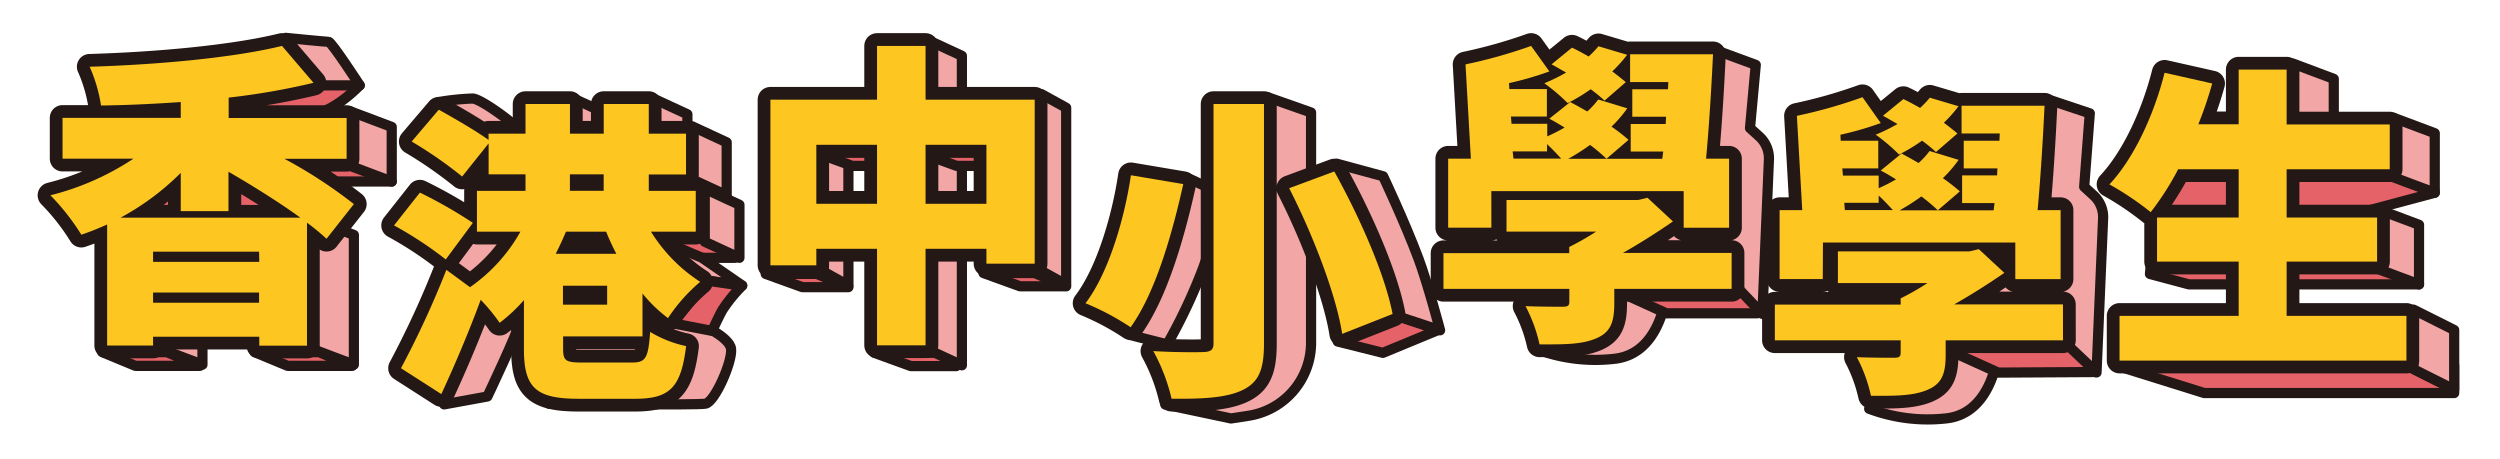
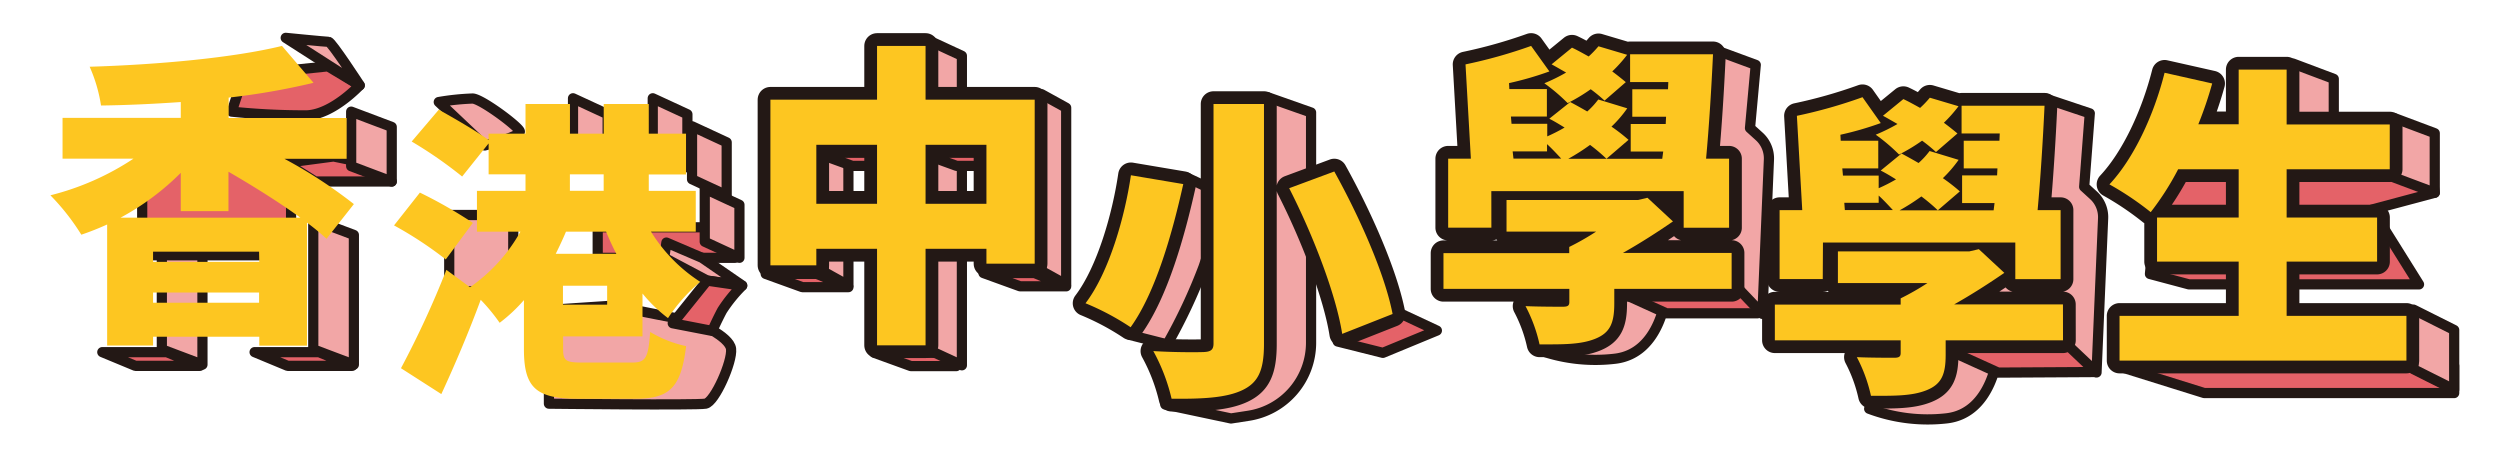
<svg xmlns="http://www.w3.org/2000/svg" viewBox="0 0 490 90">
  <title>img-school-title</title>
  <polygon points="69.02 71.71 56.38 71.71 49.9 69.02 62.53 69.02 69.02 71.71" style="fill:#e46268;stroke:#231815;stroke-linecap:round;stroke-linejoin:round;stroke-width:2px" />
  <polygon points="39.17 71.71 26.54 71.71 20.05 69.02 32.69 69.02 39.17 71.71" style="fill:#e46268;stroke:#231815;stroke-linecap:round;stroke-linejoin:round;stroke-width:2px" />
  <polygon points="76.78 35.58 61.78 35.58 55.97 31.92 65.38 30.67 73.42 32.33 76.78 35.58" style="fill:#e46268;stroke:#231815;stroke-linecap:round;stroke-linejoin:round;stroke-width:2px" />
  <path d="M70.49,16.73s-5.21,5.63-10.28,5.88a136.89,136.89,0,0,1-14.8-.73l1.7-5.15,10.1-3L64.28,13Z" style="fill:#e46268;stroke:#231815;stroke-linecap:round;stroke-linejoin:round;stroke-width:2px" />
  <polygon points="69.36 71.47 61.4 68.47 61.4 43.05 69.36 46.05 69.36 71.47" style="fill:#f2a6a6;stroke:#231815;stroke-linecap:round;stroke-linejoin:round;stroke-width:2px" />
  <polygon points="39.68 71.47 31.72 68.47 31.72 43.05 39.68 46.05 39.68 71.47" style="fill:#f2a6a6;stroke:#231815;stroke-linecap:round;stroke-linejoin:round;stroke-width:2px" />
  <polygon points="76.78 35.58 68.83 32.58 68.83 21.88 76.78 24.88 76.78 35.58" style="fill:#f2a6a6;stroke:#231815;stroke-linecap:round;stroke-linejoin:round;stroke-width:2px" />
-   <path d="M56,7.42s7.87.78,8.42.78,6.1,8.53,6.1,8.53h-7.6Z" style="fill:#f2a6a6;stroke:#231815;stroke-linecap:round;stroke-linejoin:round;stroke-width:2px" />
+   <path d="M56,7.42s7.87.78,8.42.78,6.1,8.53,6.1,8.53Z" style="fill:#f2a6a6;stroke:#231815;stroke-linecap:round;stroke-linejoin:round;stroke-width:2px" />
  <rect x="27.87" y="30.67" width="29.18" height="19.37" style="fill:#e46268;stroke:#231815;stroke-linecap:round;stroke-linejoin:round;stroke-width:2px" />
-   <path d="M64,46.8a45.57,45.57,0,0,0-3.83-3.16V67.75H50.82V66H30v1.73H21V44c-1.67.75-3.33,1.42-5.06,2a44.33,44.33,0,0,0-6.06-7.72A52.59,52.59,0,0,0,26.16,31.1H12.26v-8H35.43V20c-5.31.37-10.63.62-15.63.68a29.63,29.63,0,0,0-2.23-7.6C31,12.68,45.81,11.32,55.27,9l6.18,7.23a137.38,137.38,0,0,1-16.63,2.9v4H67.94v8H55.76A94.18,94.18,0,0,1,69.36,40Zm-5.13-4.14c-4.14-3-9.33-6.25-14.09-9v7.72H35.43V33.88a50.57,50.57,0,0,1-11.8,8.78Zm-8.09,6.67H30v2H50.82Zm0,10v-2H30v2Z" style="fill:#231815;stroke:#231815;stroke-linecap:round;stroke-linejoin:round;stroke-width:5px" />
  <path d="M64,46.8a45.57,45.57,0,0,0-3.83-3.16V67.75H50.82V66H30v1.73H21V44c-1.67.75-3.33,1.42-5.06,2a44.33,44.33,0,0,0-6.06-7.72A52.59,52.59,0,0,0,26.16,31.1H12.26v-8H35.43V20c-5.31.37-10.63.62-15.63.68a29.63,29.63,0,0,0-2.23-7.6C31,12.68,45.81,11.32,55.27,9l6.18,7.23a137.38,137.38,0,0,1-16.63,2.9v4H67.94v8H55.76A94.18,94.18,0,0,1,69.36,40Zm-5.13-4.14c-4.14-3-9.33-6.25-14.09-9v7.72H35.43V33.88a50.57,50.57,0,0,1-11.8,8.78Zm-8.09,6.67H30v2H50.82Zm0,10v-2H30v2Z" style="fill:#fdc621" />
  <path d="M107.59,79.12s28.89.33,30.7,0,5.29-8.23,5-10.73-6.85-5.24-6.85-5.24l-16.42-3.24-12.47.83Z" style="fill:#f2a6a6;stroke:#231815;stroke-linecap:round;stroke-linejoin:round;stroke-width:2px" />
  <rect x="117.15" y="44.55" width="26.94" height="5.98" style="fill:#e46268;stroke:#231815;stroke-linecap:round;stroke-linejoin:round;stroke-width:2px" />
  <polygon points="134.73 32.8 127.94 29.65 127.94 19.26 134.73 22.4 134.73 32.8" style="fill:#f2a6a6;stroke:#231815;stroke-linecap:round;stroke-linejoin:round;stroke-width:2px" />
  <polygon points="142.43 38.29 135.64 35.14 135.64 24.75 142.43 27.9 142.43 38.29" style="fill:#f2a6a6;stroke:#231815;stroke-linecap:round;stroke-linejoin:round;stroke-width:2px" />
  <polygon points="119.1 32.8 112.31 29.65 112.31 19.26 119.1 22.4 119.1 32.8" style="fill:#f2a6a6;stroke:#231815;stroke-linecap:round;stroke-linejoin:round;stroke-width:2px" />
  <polygon points="130.61 47.54 137.6 50.53 145.47 55.95 138.59 54.98 130.2 50.53 130.61 47.54" style="fill:#f2a6a6;stroke:#231815;stroke-linecap:round;stroke-linejoin:round;stroke-width:2px" />
  <path d="M145.47,56l-6.88-1-6.73,8.36,7.73,1.5s.88-2,1.94-4A28.77,28.77,0,0,1,145.47,56Z" style="fill:#e46268;stroke:#231815;stroke-linecap:round;stroke-linejoin:round;stroke-width:2px" />
-   <path d="M87.05,79.26l8.48-1.55s6.15-12.95,6.32-14.53-8.4-4.41-8.4-4.41Z" style="fill:#f2a6a6;stroke:#231815;stroke-linecap:round;stroke-linejoin:round;stroke-width:2px" />
  <rect x="88.05" y="42.14" width="12.55" height="14.96" style="fill:#f2a6a6;stroke:#231815;stroke-linecap:round;stroke-linejoin:round;stroke-width:2px" />
  <path d="M86,20a49.7,49.7,0,0,1,6.65-.69c1.75.1,8.9,5.42,9.23,6.42S95,28.51,95,28.51Z" style="fill:#f2a6a6;stroke:#231815;stroke-linecap:round;stroke-linejoin:round;stroke-width:2px" />
-   <path d="M87.37,50.85a74.28,74.28,0,0,0-10.14-6.67l5.07-6.43a91,91,0,0,1,10.38,5.93Zm23,15.08v2.41c0,2.41.5,2.72,3.9,2.72h9.58c2.72,0,3.21-.86,3.58-6a22.93,22.93,0,0,0,7.05,2.78c-1,8.09-3.16,10.32-10,10.32H113.44c-8.34,0-10.75-2.1-10.75-9.7V58.82a31.44,31.44,0,0,1-4.76,4.45,36.2,36.2,0,0,0-3.71-4.51c-2.28,6.18-5,12.61-7.72,18.48l-7.91-5.07a183.89,183.89,0,0,0,8.9-19.28l4.63,3.4A32.58,32.58,0,0,0,102,45.41H93.48v-8H103V34.17H95.77V28.11L90.58,34.6a82.61,82.61,0,0,0-9.89-6.86L86,21.5c2.9,1.61,7.29,4.14,9.76,5.93V26.2H103V20.39h8.71V26.2h6.62V20.39h8.83V26.2h7.3v8h-7.3v3.21h9.21v8H127.6a31.12,31.12,0,0,0,9.64,9.83,32.91,32.91,0,0,0-6.31,7.11,28.33,28.33,0,0,1-5-4.82v8.4Zm.56-20.52c-.62,1.49-1.3,2.91-2,4.33h11.87c-.74-1.42-1.42-2.9-2-4.33ZM119,56h-8.66v3.71H119Zm-7.3-18.6h6.62V34.17h-6.62Z" style="fill:#231815;stroke:#231815;stroke-linecap:round;stroke-linejoin:round;stroke-width:5px" />
  <path d="M87.37,50.85a74.28,74.28,0,0,0-10.14-6.67l5.07-6.43a91,91,0,0,1,10.38,5.93Zm23,15.08v2.41c0,2.41.5,2.72,3.9,2.72h9.58c2.72,0,3.21-.86,3.58-6a22.93,22.93,0,0,0,7.05,2.78c-1,8.09-3.16,10.32-10,10.32H113.44c-8.34,0-10.75-2.1-10.75-9.7V58.82a31.44,31.44,0,0,1-4.76,4.45,36.2,36.2,0,0,0-3.71-4.51c-2.28,6.18-5,12.61-7.72,18.48l-7.91-5.07a183.89,183.89,0,0,0,8.9-19.28l4.63,3.4A32.58,32.58,0,0,0,102,45.41H93.48v-8H103V34.17H95.77V28.11L90.58,34.6a82.61,82.61,0,0,0-9.89-6.86L86,21.5c2.9,1.61,7.29,4.14,9.76,5.93V26.2H103V20.39h8.71V26.2h6.62V20.39h8.83V26.2h7.3v8h-7.3v3.21h9.21v8H127.6a31.12,31.12,0,0,0,9.64,9.83,32.91,32.91,0,0,0-6.31,7.11,28.33,28.33,0,0,1-5-4.82v8.4Zm.56-20.52c-.62,1.49-1.3,2.91-2,4.33h11.87c-.74-1.42-1.42-2.9-2-4.33ZM119,56h-8.66v3.71H119Zm-7.3-18.6h6.62V34.17h-6.62Z" style="fill:#fdc621" />
  <polygon points="144.93 50.53 138.13 47.38 138.13 36.99 144.93 40.14 144.93 50.53" style="fill:#f2a6a6;stroke:#231815;stroke-linecap:round;stroke-linejoin:round;stroke-width:2px" />
  <polygon points="166.29 55.95 161.47 53.28 161.47 25.85 166.29 25.52 166.29 55.95" style="fill:#f2a6a6;stroke:#231815;stroke-linecap:round;stroke-linejoin:round;stroke-width:2px" />
  <polygon points="187.42 71.76 178.54 71.76 171.37 69.16 185.94 69.16 187.42 71.76" style="fill:#e46268;stroke:#231815;stroke-linecap:round;stroke-linejoin:round;stroke-width:2px" />
  <polygon points="166.29 56.28 157.25 56.28 150.08 53.69 160.12 53.69 166.29 56.28" style="fill:#e46268;stroke:#231815;stroke-linecap:round;stroke-linejoin:round;stroke-width:2px" />
  <polygon points="208.97 55.78 204.15 53.12 204.15 18.46 208.97 21.12 208.97 55.78" style="fill:#f2a6a6;stroke:#231815;stroke-linecap:round;stroke-linejoin:round;stroke-width:2px" />
  <polygon points="208.97 56.12 199.94 56.12 192.76 53.52 202.8 53.52 208.97 56.12" style="fill:#e46268;stroke:#231815;stroke-linecap:round;stroke-linejoin:round;stroke-width:2px" />
  <polygon points="188.53 71.6 181.74 68.45 181.74 7.79 188.53 10.94 188.53 71.6" style="fill:#f2a6a6;stroke:#231815;stroke-linecap:round;stroke-linejoin:round;stroke-width:2px" />
  <polygon points="201.09 32.52 187.52 32.52 180.34 29.92 194.92 29.92 201.09 32.52" style="fill:#e46268;stroke:#231815;stroke-linecap:round;stroke-linejoin:round;stroke-width:2px" />
  <polygon points="180.64 32.52 167.06 32.52 159.89 29.92 174.47 29.92 180.64 32.52" style="fill:#e46268;stroke:#231815;stroke-linecap:round;stroke-linejoin:round;stroke-width:2px" />
  <path d="M202.8,19.54V51.68h-9.46V48.77H181.41V67.68H171.9V48.77H160V52h-9V19.54H171.9V9h9.51V19.54Zm-30.9,20.4V28.38H160V39.94Zm21.44,0V28.38H181.41V39.94Z" style="fill:#231815;stroke:#231815;stroke-linecap:round;stroke-linejoin:round;stroke-width:5px" />
  <path d="M202.8,19.54V51.68h-9.46V48.77H181.41V67.68H171.9V48.77H160V52h-9V19.54H171.9V9h9.51V19.54Zm-30.9,20.4V28.38H160V39.94Zm21.44,0V28.38H181.41V39.94Z" style="fill:#fdc621" />
  <polygon points="262.2 66.94 271.05 69.16 281.63 64.79 271.05 59.85 262.2 66.94" style="fill:#e46268;stroke:#231815;stroke-linecap:round;stroke-linejoin:round;stroke-width:2px" />
  <path d="M244.65,81.5l-3.37.52L228.4,79.29l16.53-7.63,3.53-52.61,8.51,3V67.18A14.48,14.48,0,0,1,244.65,81.5Z" style="fill:#f2a6a6;stroke:#231815;stroke-linecap:round;stroke-linejoin:round;stroke-width:2px" />
-   <path d="M262,32.08l9.09,2.47s4.22,8.9,6.95,16.19c1.74,4.65,4.22,14,4.22,14l-7.68-2.53Z" style="fill:#f2a6a6;stroke:#231815;stroke-linecap:round;stroke-linejoin:round;stroke-width:2px" />
  <path d="M232.69,34.83,221.55,65.67l7.21,1.83a106.9,106.9,0,0,0,7.15-15.23,113,113,0,0,0,3.82-14.14Z" style="fill:#f2a6a6;stroke:#231815;stroke-linecap:round;stroke-linejoin:round;stroke-width:2px" />
  <path d="M231.92,36.08c-2.1,9.46-5.38,21.2-10.32,28.06a50.38,50.38,0,0,0-8.84-4.7c4.7-6.18,7.73-17.12,8.9-25.09Zm15.82-15.69v47c0,5.19-1.11,7.6-4.26,9.09s-7.73,1.73-13.85,1.67a36.76,36.76,0,0,0-3.58-9.34c3.83.25,8.53.25,9.89.19s1.91-.43,1.91-1.67V20.39Zm13.78,13.22c4.88,8.78,9.89,20,11.43,27.93l-9.88,3.9c-1.18-7.6-5.69-19.35-10.39-28.55Z" style="fill:#231815;stroke:#231815;stroke-linecap:round;stroke-linejoin:round;stroke-width:5px" />
  <path d="M231.92,36.08c-2.1,9.46-5.38,21.2-10.32,28.06a50.38,50.38,0,0,0-8.84-4.7c4.7-6.18,7.73-17.12,8.9-25.09Zm15.82-15.69v47c0,5.19-1.11,7.6-4.26,9.09s-7.73,1.73-13.85,1.67a36.76,36.76,0,0,0-3.58-9.34c3.83.25,8.53.25,9.89.19s1.91-.43,1.91-1.67V20.39Zm13.78,13.22c4.88,8.78,9.89,20,11.43,27.93l-9.88,3.9c-1.18-7.6-5.69-19.35-10.39-28.55Z" style="fill:#fdc621" />
  <path d="M301.33,68.5a32.71,32.71,0,0,0,15.13,1.82c9.15-1,10.15-12.91,10.15-12.91l-3.93-5H312.31Z" style="fill:#f2a6a6;stroke:#231815;stroke-linecap:round;stroke-linejoin:round;stroke-width:2px" />
  <polygon points="344.44 61.41 326.61 61.41 314.81 56.06 343.44 56.06 344.44 61.41" style="fill:#e46268;stroke:#231815;stroke-linecap:round;stroke-linejoin:round;stroke-width:2px" />
  <path d="M345.43,61.52l-5.33-5.6L318,48l15.09-16.45L336,9.72l8.13,3L343,25.1l1.83,1.66a5.79,5.79,0,0,1,1.88,4.52Z" style="fill:#f2a6a6;stroke:#231815;stroke-linecap:round;stroke-linejoin:round;stroke-width:2px" />
  <path d="M339.4,56.62h-23v2.84c0,3.84-.8,5.75-3.71,6.93s-6.42,1.11-10.94,1.11A29.47,29.47,0,0,0,299,60c2.54.12,6.37.12,7.3.12s1.29-.18,1.29-.92V56.62H282.92v-7h24.65V48.4a49.67,49.67,0,0,0,5.26-3H295.28V39.2h25.77l1.85-.44,5,4.64c-2.9,2-6.3,4.2-9.82,6.18H339.4Zm-47.09-12h-8.47V31.1h4.45l-1.05-18.48A97.14,97.14,0,0,0,300.1,9L303.68,14a62.84,62.84,0,0,1-7.91,2.29l.06,1.17h7.36v5.38h-7.05l.12,1.42h7v2.47a35,35,0,0,0,3.4-1.73c-1-.61-2-1.23-3-1.73L307.76,20c1.05.55,2.16,1.17,3.34,1.85a15.66,15.66,0,0,0,2.16-2.35l5.68,1.73a23.36,23.36,0,0,1-3.09,3.59,33.91,33.91,0,0,1,3.34,2.59l-4.32,3.71a34.38,34.38,0,0,0-3.22-2.72,40.44,40.44,0,0,1-4.26,2.72H325.8l.19-1.42h-6.37V24.3h6.86l.07-1.42h-6.62V17.5h7l.06-1.42H319.5V10.64h16.25c-.31,6.68-.8,14.53-1.36,20.46h4.51V44.63H330V37.46h-37.7Zm4.33-13.53H306c-.74-.8-1.86-2-2.78-2.84v1.42h-6.74Zm17.85-11.37a30.31,30.31,0,0,0-2.71-2.23,35,35,0,0,1-4.52,2.72,35.59,35.59,0,0,0-4.57-3.89,35.23,35.23,0,0,0,4.27-2.1c-1-.56-1.92-1.11-2.85-1.61l4-3.27c1.05.49,2.16,1.11,3.27,1.73a20,20,0,0,0,1.92-2l5.62,1.67A27.44,27.44,0,0,1,316,14c1,.74,1.92,1.48,2.66,2.1Z" style="fill:#231815;stroke:#231815;stroke-linecap:round;stroke-linejoin:round;stroke-width:5px" />
  <path d="M339.4,56.62h-23v2.84c0,3.84-.8,5.75-3.71,6.93s-6.42,1.11-10.94,1.11A29.47,29.47,0,0,0,299,60c2.54.12,6.37.12,7.3.12s1.29-.18,1.29-.92V56.62H282.92v-7h24.65V48.4a49.67,49.67,0,0,0,5.26-3H295.28V39.2h25.77l1.85-.44,5,4.64c-2.9,2-6.3,4.2-9.82,6.18H339.4Zm-47.09-12h-8.47V31.1h4.45l-1.05-18.48A97.14,97.14,0,0,0,300.1,9L303.68,14a62.84,62.84,0,0,1-7.91,2.29l.06,1.17h7.36v5.38h-7.05l.12,1.42h7v2.47a35,35,0,0,0,3.4-1.73c-1-.61-2-1.23-3-1.73L307.76,20c1.05.55,2.16,1.17,3.34,1.85a15.66,15.66,0,0,0,2.16-2.35l5.68,1.73a23.36,23.36,0,0,1-3.09,3.59,33.91,33.91,0,0,1,3.34,2.59l-4.32,3.71a34.38,34.38,0,0,0-3.22-2.72,40.44,40.44,0,0,1-4.26,2.72H325.8l.19-1.42h-6.37V24.3h6.86l.07-1.42h-6.62V17.5h7l.06-1.42H319.5V10.64h16.25c-.31,6.68-.8,14.53-1.36,20.46h4.51V44.63H330V37.46h-37.7Zm4.33-13.53H306c-.74-.8-1.86-2-2.78-2.84v1.42h-6.74Zm17.85-11.37a30.31,30.31,0,0,0-2.71-2.23,35,35,0,0,1-4.52,2.72,35.59,35.59,0,0,0-4.57-3.89,35.23,35.23,0,0,0,4.27-2.1c-1-.56-1.92-1.11-2.85-1.61l4-3.27c1.05.49,2.16,1.11,3.27,1.73a20,20,0,0,0,1.92-2l5.62,1.67A27.44,27.44,0,0,1,316,14c1,.74,1.92,1.48,2.66,2.1Z" style="fill:#fdc621" />
  <polygon points="477.21 37.78 464.95 41.06 474.13 55.74 429.04 55.74 421.39 53.7 423.55 30.44 430.87 27.14 476.09 30.44 477.21 37.78" style="fill:#e46268;stroke:#231815;stroke-linecap:round;stroke-linejoin:round;stroke-width:2px" />
  <polygon points="481.02 77.04 432.04 77.04 414.9 71.69 481.02 71.69 481.02 77.04" style="fill:#e46268;stroke:#231815;stroke-linecap:round;stroke-linejoin:round;stroke-width:2px" />
  <polygon points="481.02 76.36 473.04 72.36 473.04 60.68 481.02 64.68 481.02 76.36" style="fill:#f2a6a6;stroke:#231815;stroke-linecap:round;stroke-linejoin:round;stroke-width:2px" />
-   <polygon points="474.13 55.74 466.14 52.74 466.14 41.06 474.13 44.06 474.13 55.74" style="fill:#f2a6a6;stroke:#231815;stroke-linecap:round;stroke-linejoin:round;stroke-width:2px" />
  <polygon points="477.21 37.78 469.22 34.78 469.22 23.11 477.21 26.11 477.21 37.78" style="fill:#f2a6a6;stroke:#231815;stroke-linecap:round;stroke-linejoin:round;stroke-width:2px" />
  <polygon points="457.42 27.14 449.44 24.14 449.44 12.46 457.42 15.46 457.42 27.14" style="fill:#f2a6a6;stroke:#231815;stroke-linecap:round;stroke-linejoin:round;stroke-width:2px" />
  <path d="M471.66,61.91v8.77H415.43V61.91h23.35V51.28h-16V42.63h16V33.17H426.92a54.36,54.36,0,0,1-5.38,8.41,58.86,58.86,0,0,0-8.09-5.44c4.76-5.07,8.71-13.54,10.81-21.88l9.33,2.1a74.55,74.55,0,0,1-2.72,8h7.91V13.64h9.4V24.4h20.21v8.77H448.18v9.46h17.73v8.65H448.18V61.91Z" style="fill:#231815;stroke:#231815;stroke-linecap:round;stroke-linejoin:round;stroke-width:5px" />
  <path d="M471.66,61.91v8.77H415.43V61.91h23.35V51.28h-16V42.63h16V33.17H426.92a54.36,54.36,0,0,1-5.38,8.41,58.86,58.86,0,0,0-8.09-5.44c4.76-5.07,8.71-13.54,10.81-21.88l9.33,2.1a74.55,74.55,0,0,1-2.72,8h7.91V13.64h9.4V24.4h20.21v8.77H448.18v9.46h17.73v8.65H448.18V61.91Z" style="fill:#fdc621" />
  <path d="M366.36,80.12A32.64,32.64,0,0,0,381.49,82C390.64,81,391.63,69,391.63,69l-3.92-5H377.34Z" style="fill:#f2a6a6;stroke:#231815;stroke-linecap:round;stroke-linejoin:round;stroke-width:2px" />
  <polygon points="410.65 72.92 391.63 73.03 379.84 67.69 409.65 67.57 410.65 72.92" style="fill:#e46268;stroke:#231815;stroke-linecap:round;stroke-linejoin:round;stroke-width:2px" />
  <path d="M410.92,73l-5.79-5.48L383,59.66l15.09-16.45L401,19.34l8.6,2.88L408.5,36.61l1.83,1.67a5.79,5.79,0,0,1,1.88,4.51Z" style="fill:#f2a6a6;stroke:#231815;stroke-linecap:round;stroke-linejoin:round;stroke-width:2px" />
  <path d="M404.35,66.7h-23v2.84c0,3.84-.8,5.75-3.71,6.93s-6.42,1.11-10.93,1.11A30.24,30.24,0,0,0,363.94,70c2.53.12,6.36.12,7.29.12s1.3-.18,1.3-.93V66.7H347.87v-7h24.66V58.48a50.58,50.58,0,0,0,5.25-3H360.23V49.27H386l1.85-.43,5,4.64c-2.91,2-6.31,4.2-9.83,6.18h21.32Zm-47.09-12H348.8V41.18h4.44L352.19,22.7a95.67,95.67,0,0,0,12.86-3.65l3.58,5.07a62.84,62.84,0,0,1-7.91,2.29l.06,1.17h7.36V33h-7.05l.13,1.42h7v2.47a33.93,33.93,0,0,0,3.4-1.73c-1-.62-2-1.23-3-1.73l4.08-3.34c1.05.56,2.16,1.18,3.34,1.86a15.66,15.66,0,0,0,2.16-2.35l5.69,1.73a24.52,24.52,0,0,1-3.09,3.59,34.89,34.89,0,0,1,3.33,2.59l-4.32,3.71a34.38,34.38,0,0,0-3.22-2.72,40.44,40.44,0,0,1-4.26,2.72h18.42l.18-1.42h-6.36V34.38h6.86L391.5,33h-6.61V27.58h7l.06-1.42h-7.48V20.72h16.26c-.31,6.68-.81,14.53-1.36,20.46h4.51V54.71H395V47.54h-37.7Zm4.33-13.53H371c-.74-.8-1.85-2-2.78-2.84v1.42h-6.74Zm17.86-11.37a30.6,30.6,0,0,0-2.72-2.23,35.55,35.55,0,0,1-4.51,2.72,36.4,36.4,0,0,0-4.58-3.89,34.52,34.52,0,0,0,4.27-2.1c-1-.56-1.92-1.11-2.85-1.61l4-3.27c1.05.49,2.16,1.11,3.28,1.73a19.82,19.82,0,0,0,1.91-2l5.62,1.67A27.44,27.44,0,0,1,381,24.06c1,.74,1.92,1.48,2.66,2.1Z" style="fill:#231815;stroke:#231815;stroke-linecap:round;stroke-linejoin:round;stroke-width:5px" />
  <path d="M404.35,66.7h-23v2.84c0,3.84-.8,5.75-3.71,6.93s-6.42,1.11-10.93,1.11A30.24,30.24,0,0,0,363.94,70c2.53.12,6.36.12,7.29.12s1.3-.18,1.3-.93V66.7H347.87v-7h24.66V58.48a50.58,50.58,0,0,0,5.25-3H360.23V49.27H386l1.85-.43,5,4.64c-2.91,2-6.31,4.2-9.83,6.18h21.32Zm-47.09-12H348.8V41.18h4.44L352.19,22.7a95.67,95.67,0,0,0,12.86-3.65l3.58,5.07a62.84,62.84,0,0,1-7.91,2.29l.06,1.17h7.36V33h-7.05l.13,1.42h7v2.47a33.93,33.93,0,0,0,3.4-1.73c-1-.62-2-1.23-3-1.73l4.08-3.34c1.05.56,2.16,1.18,3.34,1.86a15.66,15.66,0,0,0,2.16-2.35l5.69,1.73a24.52,24.52,0,0,1-3.09,3.59,34.89,34.89,0,0,1,3.33,2.59l-4.32,3.71a34.38,34.38,0,0,0-3.22-2.72,40.44,40.44,0,0,1-4.26,2.72h18.42l.18-1.42h-6.36V34.38h6.86L391.5,33h-6.61V27.58h7l.06-1.42h-7.48V20.72h16.26c-.31,6.68-.81,14.53-1.36,20.46h4.51V54.71H395V47.54h-37.7Zm4.33-13.53H371c-.74-.8-1.85-2-2.78-2.84v1.42h-6.74Zm17.86-11.37a30.6,30.6,0,0,0-2.72-2.23,35.55,35.55,0,0,1-4.51,2.72,36.4,36.4,0,0,0-4.58-3.89,34.52,34.52,0,0,0,4.27-2.1c-1-.56-1.92-1.11-2.85-1.61l4-3.27c1.05.49,2.16,1.11,3.28,1.73a19.82,19.82,0,0,0,1.91-2l5.62,1.67A27.44,27.44,0,0,1,381,24.06c1,.74,1.92,1.48,2.66,2.1Z" style="fill:#fdc621" />
</svg>